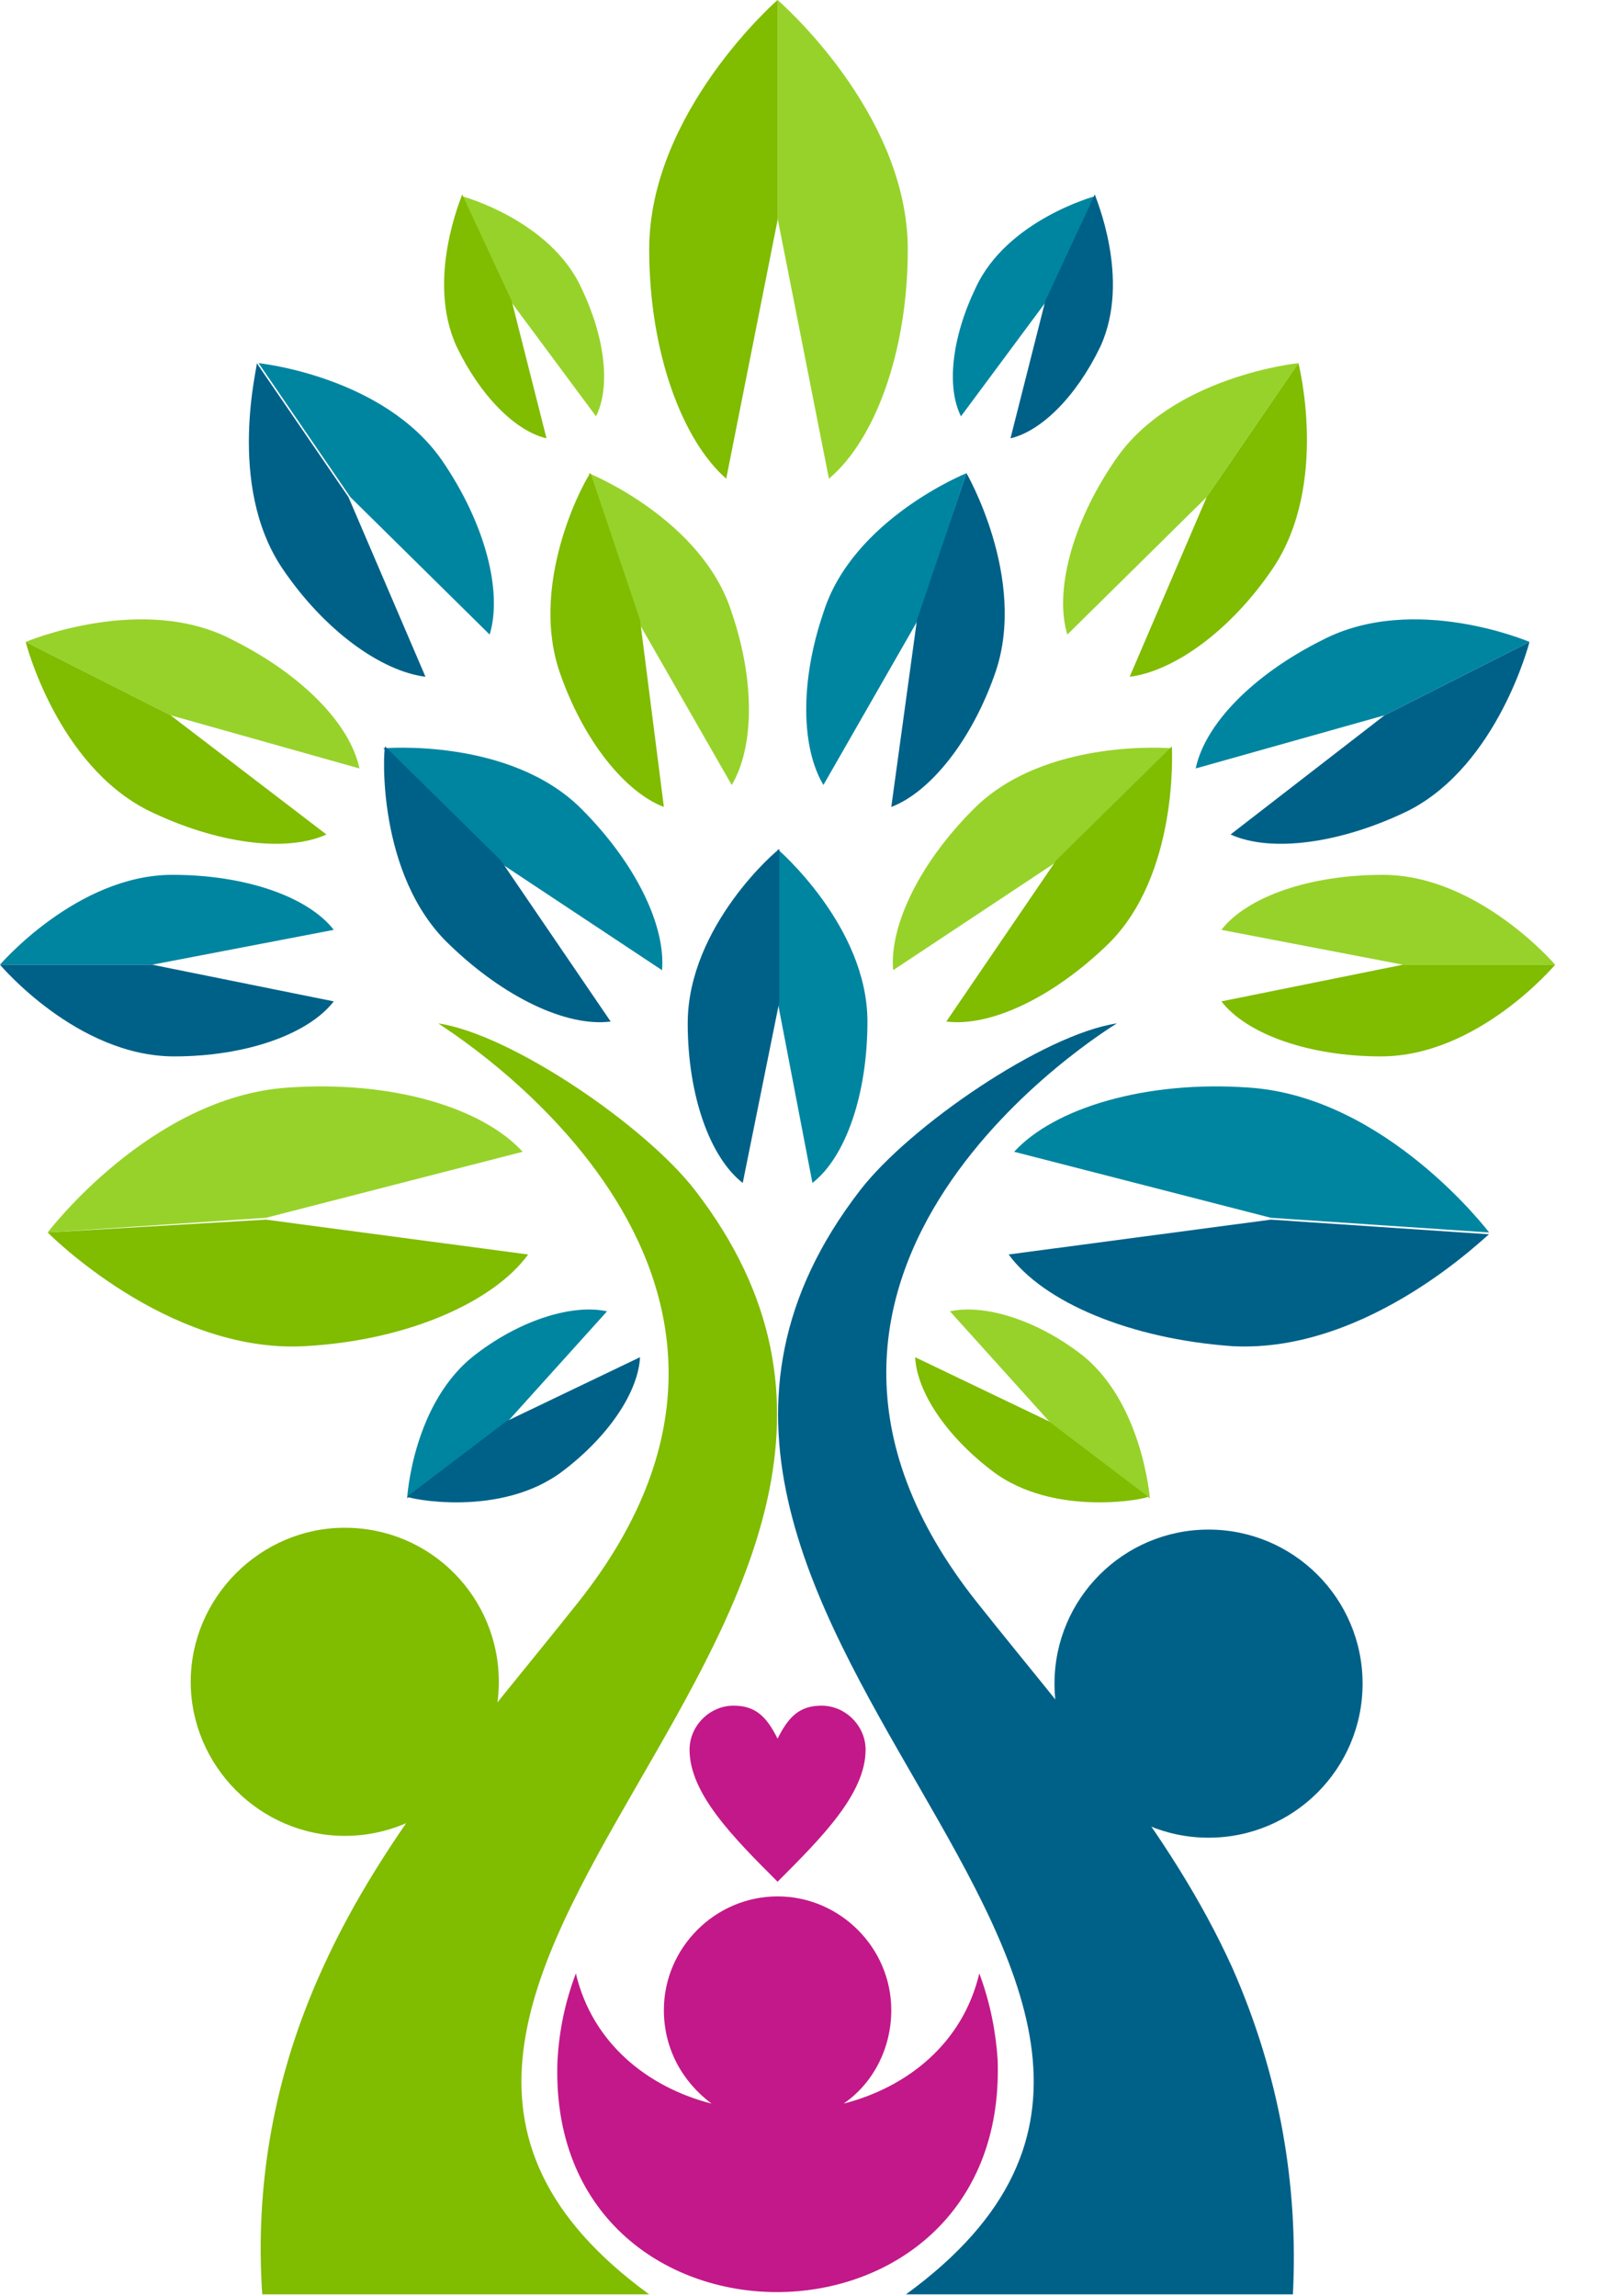
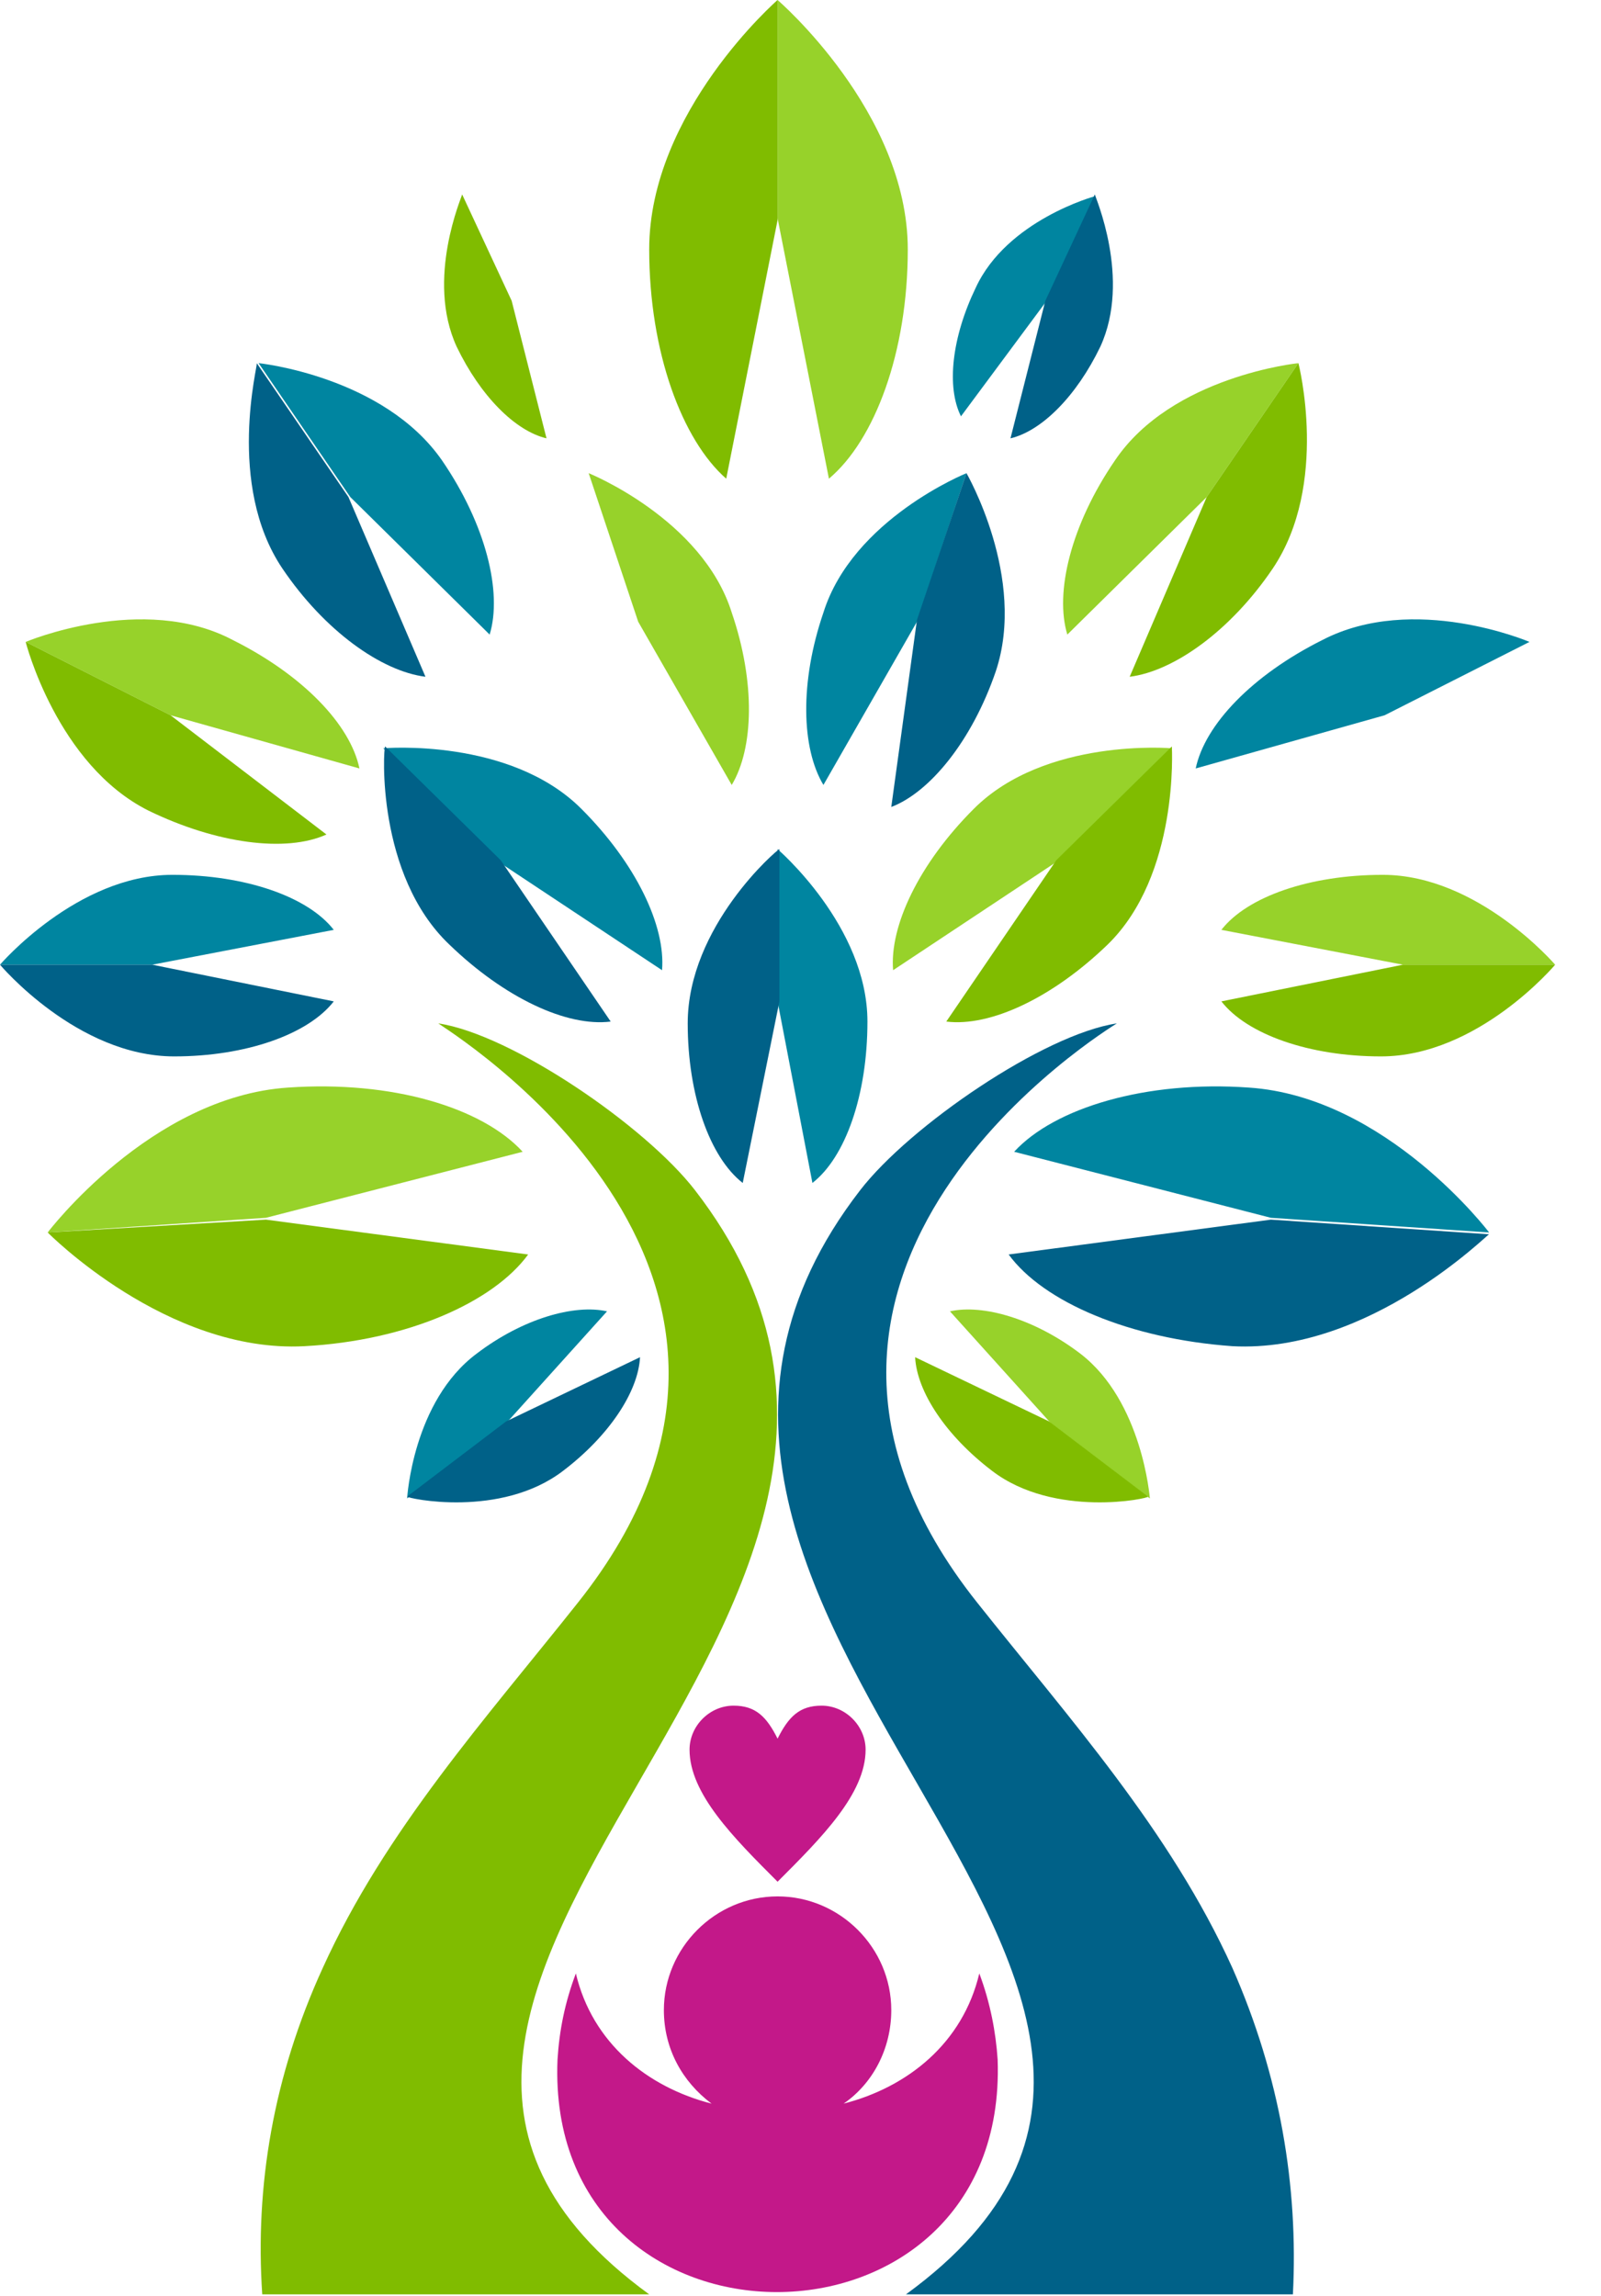
<svg xmlns="http://www.w3.org/2000/svg" version="1.1" id="Layer_1" x="0px" y="0px" viewBox="0 0 87.3 125.2" style="enable-background:new 0 0 87.3 125.2;" xml:space="preserve">
  <style type="text/css">
	.st0{fill:#006188;}
	.st1{fill:#97D22A;}
	.st2{fill:#80BC00;}
	.st3{fill:#0085A0;}
	.st4{fill-rule:evenodd;clip-rule:evenodd;fill:#006188;}
	.st5{fill-rule:evenodd;clip-rule:evenodd;fill:#80BC00;}
	.st6{fill-rule:evenodd;clip-rule:evenodd;fill:#C31889;}
	.st7{fill:#C31889;}
</style>
  <g id="Layer_2_1_">
    <g>
      <g>
        <g>
          <path class="st1" d="M42.4,0v11.9l2.8,14.2c2.5-2.1,4.3-6.9,4.3-12.5C49.5,6.1,42.4,0,42.4,0z" />
          <path class="st2" d="M35.4,13.6c0,5.6,1.8,10.4,4.2,12.5l2.8-14.1V0C42.4,0,35.4,6.1,35.4,13.6z" />
        </g>
        <g>
          <path class="st3" d="M42.4,46.3v8.3l1.9,9.9c1.8-1.4,3-4.8,3-8.8C47.3,50.5,42.4,46.3,42.4,46.3z" />
          <path class="st0" d="M37.5,55.8c0,3.9,1.2,7.3,3,8.7l2-9.9v-8.3C42.4,46.3,37.5,50.5,37.5,55.8z" />
        </g>
        <g>
          <path class="st1" d="M2.6,67.2l11.9-0.8l14-3.6c-2.2-2.4-7.1-3.9-12.8-3.5C8.2,59.8,2.6,67.2,2.6,67.2z" />
          <path class="st2" d="M16.6,73.4c5.6-0.3,10.3-2.4,12.2-5l-14.3-1.9L2.6,67.2C2.6,67.2,9.1,73.8,16.6,73.4z" />
        </g>
        <g>
          <path class="st3" d="M81.2,67.2l-11.9-0.8l-14-3.6c2.2-2.4,7.2-3.9,12.8-3.5C75.6,59.8,81.2,67.2,81.2,67.2z" />
          <path class="st0" d="M67.2,73.4C61.6,73,56.9,71,55,68.4l14.3-1.9l11.9,0.8C81.2,67.2,74.7,73.8,67.2,73.4z" />
        </g>
        <g>
          <path class="st1" d="M32.1,25.8l2.7,8.1l5.1,8.9c1.2-2,1.3-5.6,0-9.4C38.3,28.3,32.1,25.8,32.1,25.8z" />
-           <path class="st2" d="M30.5,36.6c1.3,3.8,3.6,6.6,5.7,7.4l-1.3-10.2l-2.7-8C32.1,25.8,28.8,31.5,30.5,36.6z" />
        </g>
        <g>
          <path class="st1" d="M84.8,52.6h-8.3l-9.9-1.9c1.4-1.8,4.8-3,8.8-3C80.6,47.7,84.8,52.6,84.8,52.6z" />
          <path class="st2" d="M75.3,57.6c-3.9,0-7.3-1.2-8.7-3l9.9-2h8.3C84.8,52.6,80.6,57.6,75.3,57.6z" />
        </g>
        <g>
          <path class="st3" d="M0,52.6h8.3l9.9-1.9c-1.4-1.8-4.8-3-8.8-3C4.2,47.7,0,52.6,0,52.6z" />
          <path class="st0" d="M9.5,57.6c3.9,0,7.3-1.2,8.7-3l-9.9-2H0C0,52.6,4.2,57.6,9.5,57.6z" />
        </g>
        <path class="st4" d="M67.2,107.3c-3.4-7.5-8.9-13.6-13.9-19.9C38.8,69.2,60.6,56,60.9,55.8c-4,0.6-11.3,5.6-14,9.1     c-18,23.3,25.7,43.3,2.5,60.2h21.1C70.8,119.2,69.8,113.2,67.2,107.3z" />
        <path class="st5" d="M17.6,107.3c3.4-7.5,8.9-13.6,13.9-19.9C46,69.2,24.1,56,23.9,55.8c4,0.6,11.3,5.6,14,9.1     c18,23.3-25.7,43.3-2.5,60.2H14.3C13.9,119.2,14.9,113.2,17.6,107.3z" />
        <path class="st6" d="M54.4,112.3c-0.1-1.5-0.4-3.1-1-4.7c-0.9,3.8-3.9,6.2-7.4,7.1c1.6-1.1,2.6-3,2.6-5.1c0-3.4-2.8-6.2-6.2-6.2     s-6.2,2.8-6.2,6.2c0,2.1,1,3.9,2.6,5.1c-3.5-0.9-6.5-3.3-7.4-7.1c-0.6,1.6-0.9,3.1-1,4.7C29.7,129.2,55,129.2,54.4,112.3z" />
-         <path class="st5" d="M18.8,83.3c4.7,0,8.4,3.8,8.4,8.4c0,4.7-3.8,8.4-8.4,8.4s-8.4-3.8-8.4-8.4C10.4,87.1,14.2,83.3,18.8,83.3z" />
        <path class="st7" d="M42.4,94.8c0.6-1.2,1.2-1.8,2.4-1.8c1.3,0,2.4,1.1,2.4,2.4c0,2.4-2.4,4.8-4.8,7.2c-2.4-2.4-4.8-4.8-4.8-7.2     c0-1.3,1.1-2.4,2.4-2.4C41.2,93,41.8,93.6,42.4,94.8z" />
-         <ellipse class="st4" cx="65.9" cy="91.8" rx="8.4" ry="8.4" />
        <g>
-           <path class="st1" d="M25.2,10.7l2.7,5.8l4.6,6.2c0.8-1.6,0.5-4.3-0.8-7C30,12,25.2,10.7,25.2,10.7z" />
          <path class="st2" d="M24.9,18.9c1.3,2.7,3.2,4.6,4.9,5l-1.9-7.5l-2.7-5.8C25.2,10.7,23.2,15.2,24.9,18.9z" />
        </g>
        <g>
          <path class="st3" d="M59.7,10.7l-2.7,5.8l-4.6,6.2c-0.8-1.6-0.5-4.3,0.8-7C54.9,12,59.7,10.7,59.7,10.7z" />
          <path class="st0" d="M60,18.9c-1.3,2.7-3.2,4.6-4.9,5l1.9-7.5l2.7-5.8C59.7,10.7,61.7,15.2,60,18.9z" />
        </g>
        <g>
          <path class="st3" d="M20.9,40.8l6.3,6.2l8.9,5.9c0.2-2.4-1.4-5.8-4.4-8.8C27.8,40.2,20.9,40.8,20.9,40.8z" />
          <path class="st0" d="M24.5,51.5c3,2.9,6.4,4.5,8.8,4.2l-6-8.8l-6.3-6.2C20.9,40.8,20.5,47.7,24.5,51.5z" />
        </g>
        <g>
          <path class="st1" d="M63.9,40.8L57.6,47l-8.9,5.9c-0.2-2.4,1.4-5.8,4.4-8.8C57,40.2,63.9,40.8,63.9,40.8z" />
          <path class="st2" d="M60.4,51.5c-3,2.9-6.4,4.5-8.8,4.2l6-8.8l6.3-6.2C63.9,40.8,64.3,47.7,60.4,51.5z" />
        </g>
        <g>
          <path class="st1" d="M70.8,19.8l-5,7.3l-7.6,7.5c-0.7-2.3,0.2-6,2.6-9.5C63.9,20.5,70.8,19.8,70.8,19.8z" />
          <path class="st2" d="M69.4,31c-2.3,3.4-5.4,5.6-7.8,5.9l4.2-9.8l5-7.3C70.8,19.8,72.5,26.4,69.4,31z" />
        </g>
        <g>
          <path class="st3" d="M14.1,19.8l5,7.3l7.6,7.5c0.7-2.3-0.2-6-2.6-9.5C20.9,20.5,14.1,19.8,14.1,19.8z" />
          <path class="st0" d="M15.4,31c2.3,3.4,5.4,5.6,7.8,5.9L19,27.1l-5-7.3C14.1,19.8,12.3,26.4,15.4,31z" />
        </g>
        <g>
          <path class="st1" d="M1.4,35l7.9,4l10.3,2.9c-0.5-2.4-3.1-5.1-6.9-7C7.8,32.3,1.4,35,1.4,35z" />
          <path class="st2" d="M8.1,44.2c3.7,1.8,7.5,2.3,9.7,1.3L9.3,39l-7.9-4C1.4,35,3.1,41.7,8.1,44.2z" />
        </g>
        <g>
          <path class="st3" d="M22.2,81.7l5.4-4.1l5.5-6.1c-1.8-0.4-4.6,0.4-7.1,2.3C22.5,76.4,22.2,81.7,22.2,81.7z" />
          <path class="st0" d="M30.7,80.2c2.5-1.9,4.1-4.3,4.2-6.2l-7.3,3.5l-5.4,4.1C22.2,81.7,27.3,82.8,30.7,80.2z" />
        </g>
        <g>
          <path class="st3" d="M83.4,35l-7.9,4l-10.3,2.9c0.5-2.4,3.1-5.1,6.9-7C77.1,32.3,83.4,35,83.4,35z" />
-           <path class="st0" d="M76.8,44.2c-3.7,1.8-7.5,2.3-9.7,1.3l8.4-6.5l7.9-4C83.4,35,81.7,41.7,76.8,44.2z" />
        </g>
        <g>
          <path class="st1" d="M62.7,81.7l-5.4-4.1l-5.5-6.1c1.8-0.4,4.6,0.4,7.1,2.3C62.3,76.4,62.7,81.7,62.7,81.7z" />
          <path class="st2" d="M54.1,80.2c-2.5-1.9-4.1-4.3-4.2-6.2l7.3,3.5l5.4,4.1C62.7,81.7,57.5,82.8,54.1,80.2z" />
        </g>
        <g>
          <path class="st3" d="M52.7,25.8l-2.7,8.1l-5.1,8.9c-1.2-2-1.3-5.6,0-9.4C46.5,28.3,52.7,25.8,52.7,25.8z" />
          <path class="st0" d="M54.3,36.6c-1.3,3.8-3.6,6.6-5.7,7.4L50,33.8l2.7-8C52.7,25.8,56,31.5,54.3,36.6z" />
        </g>
      </g>
    </g>
  </g>
</svg>